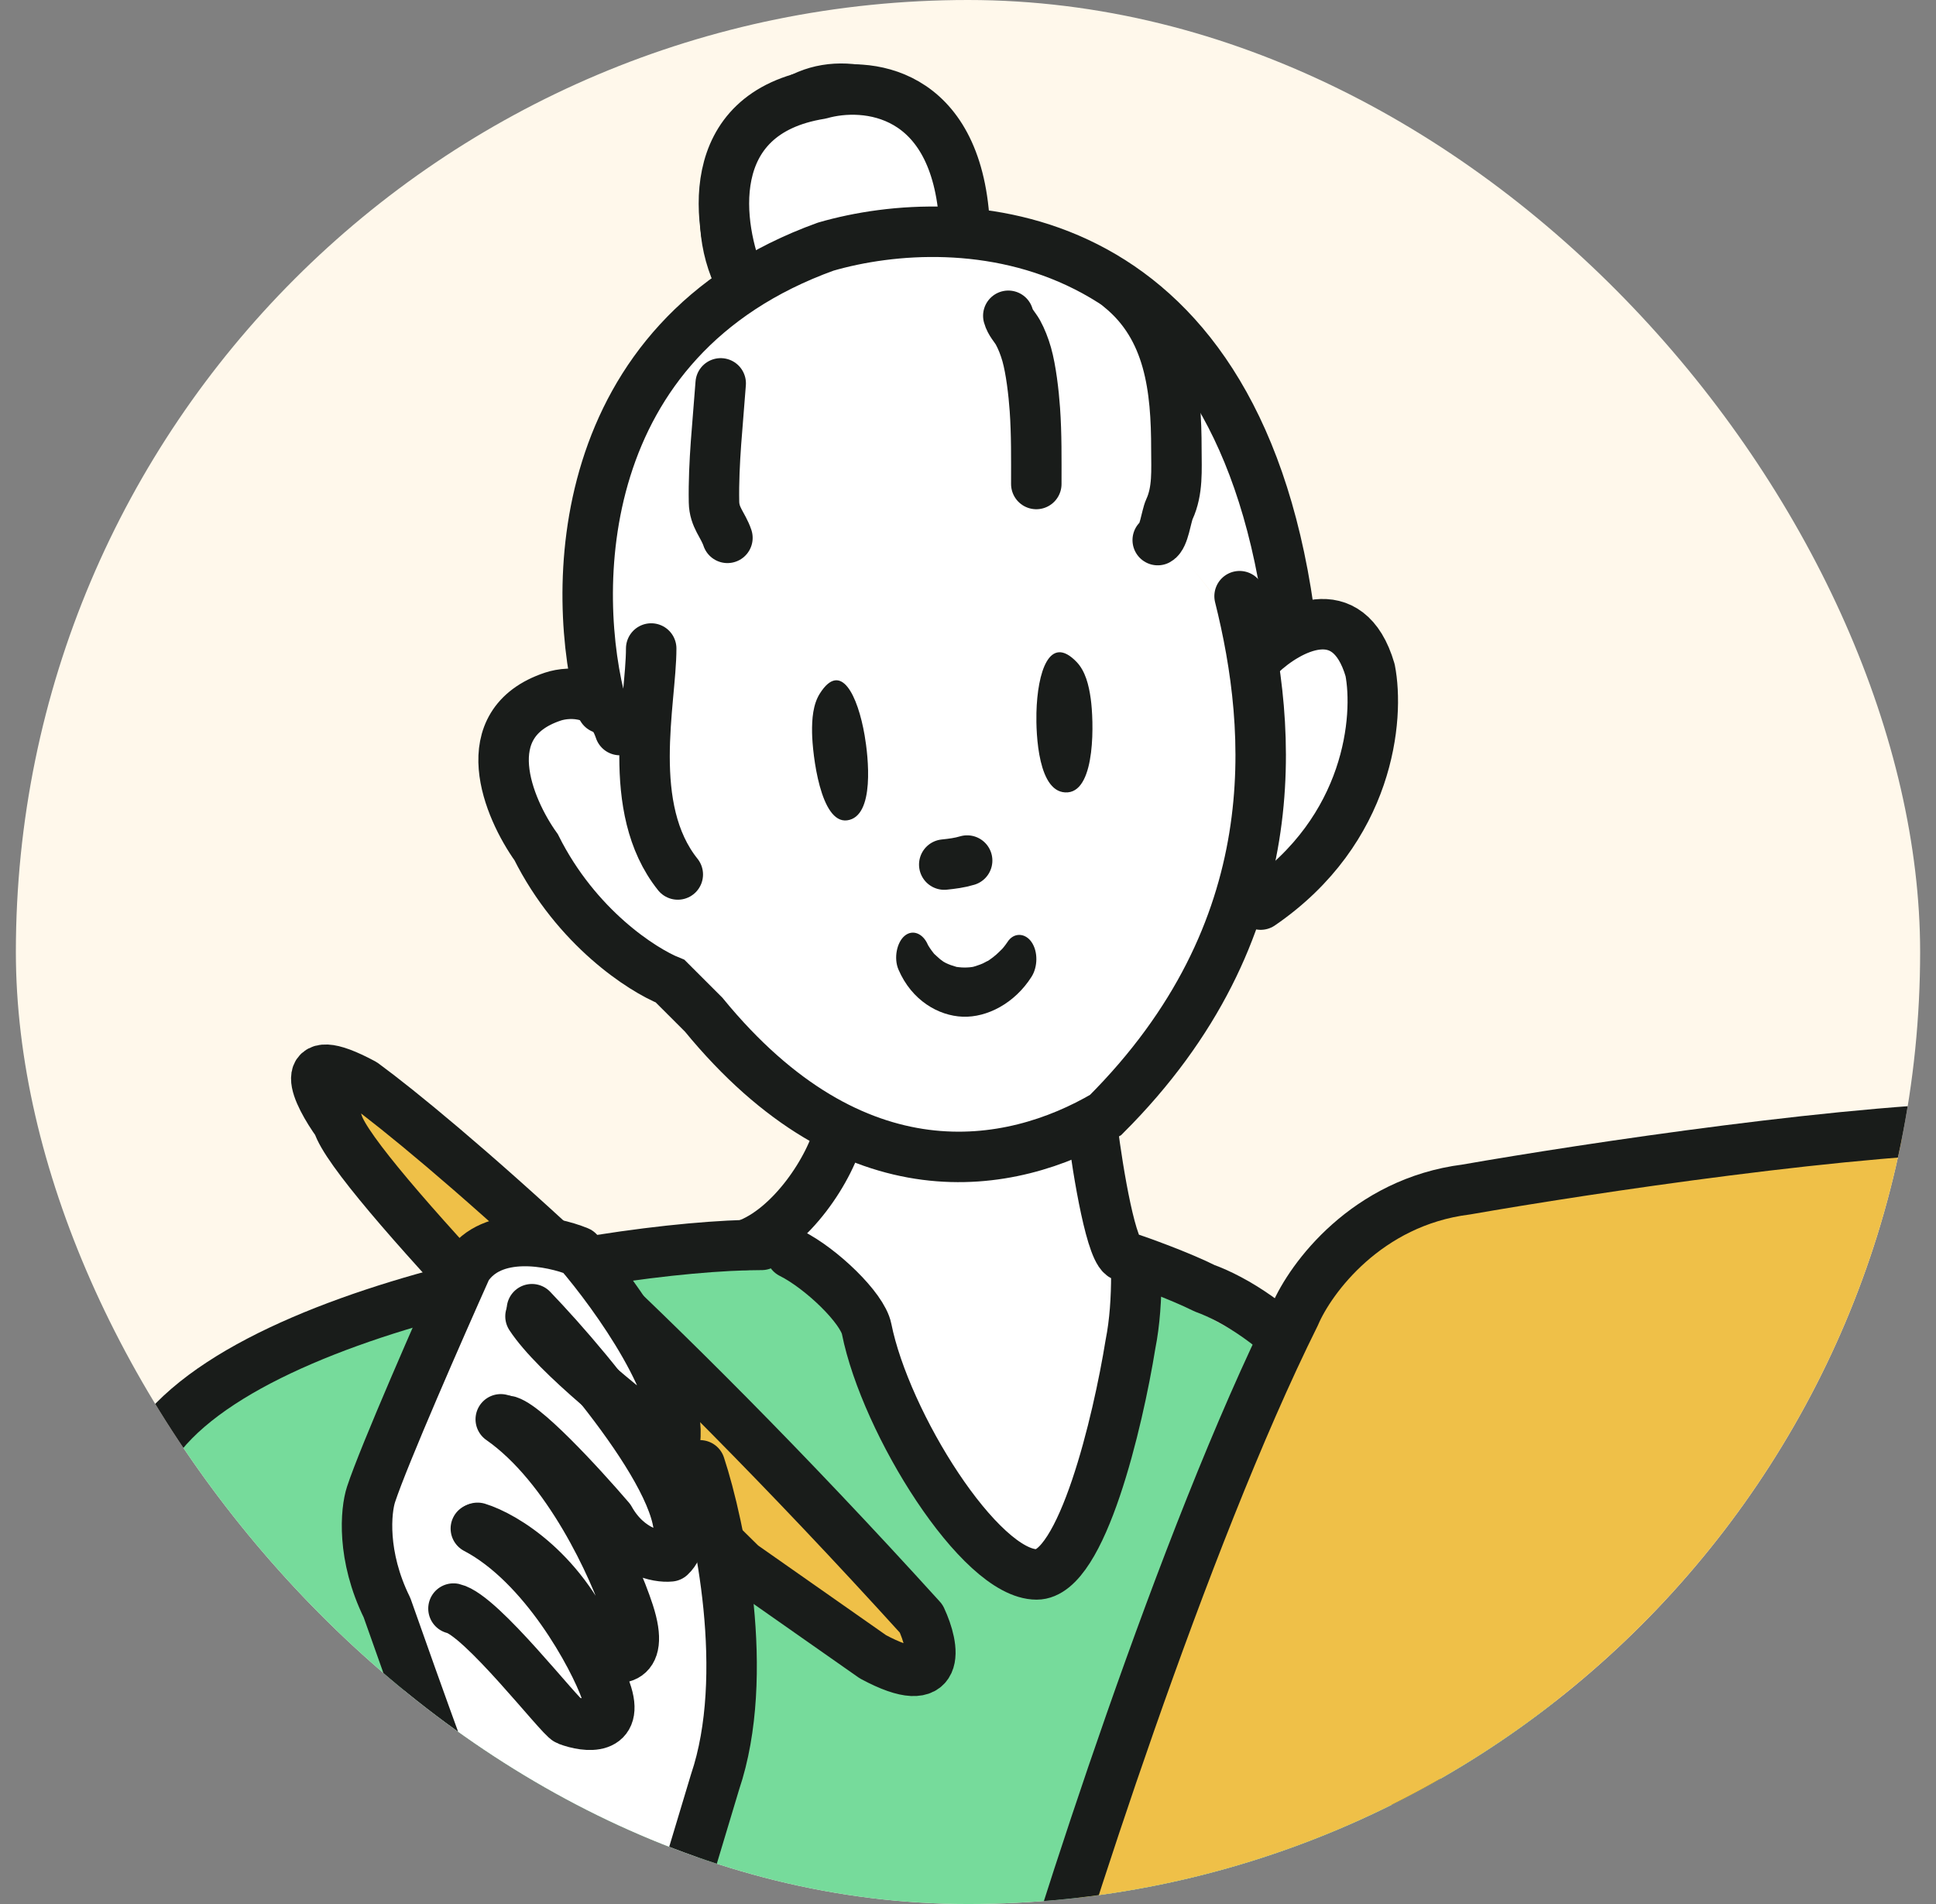
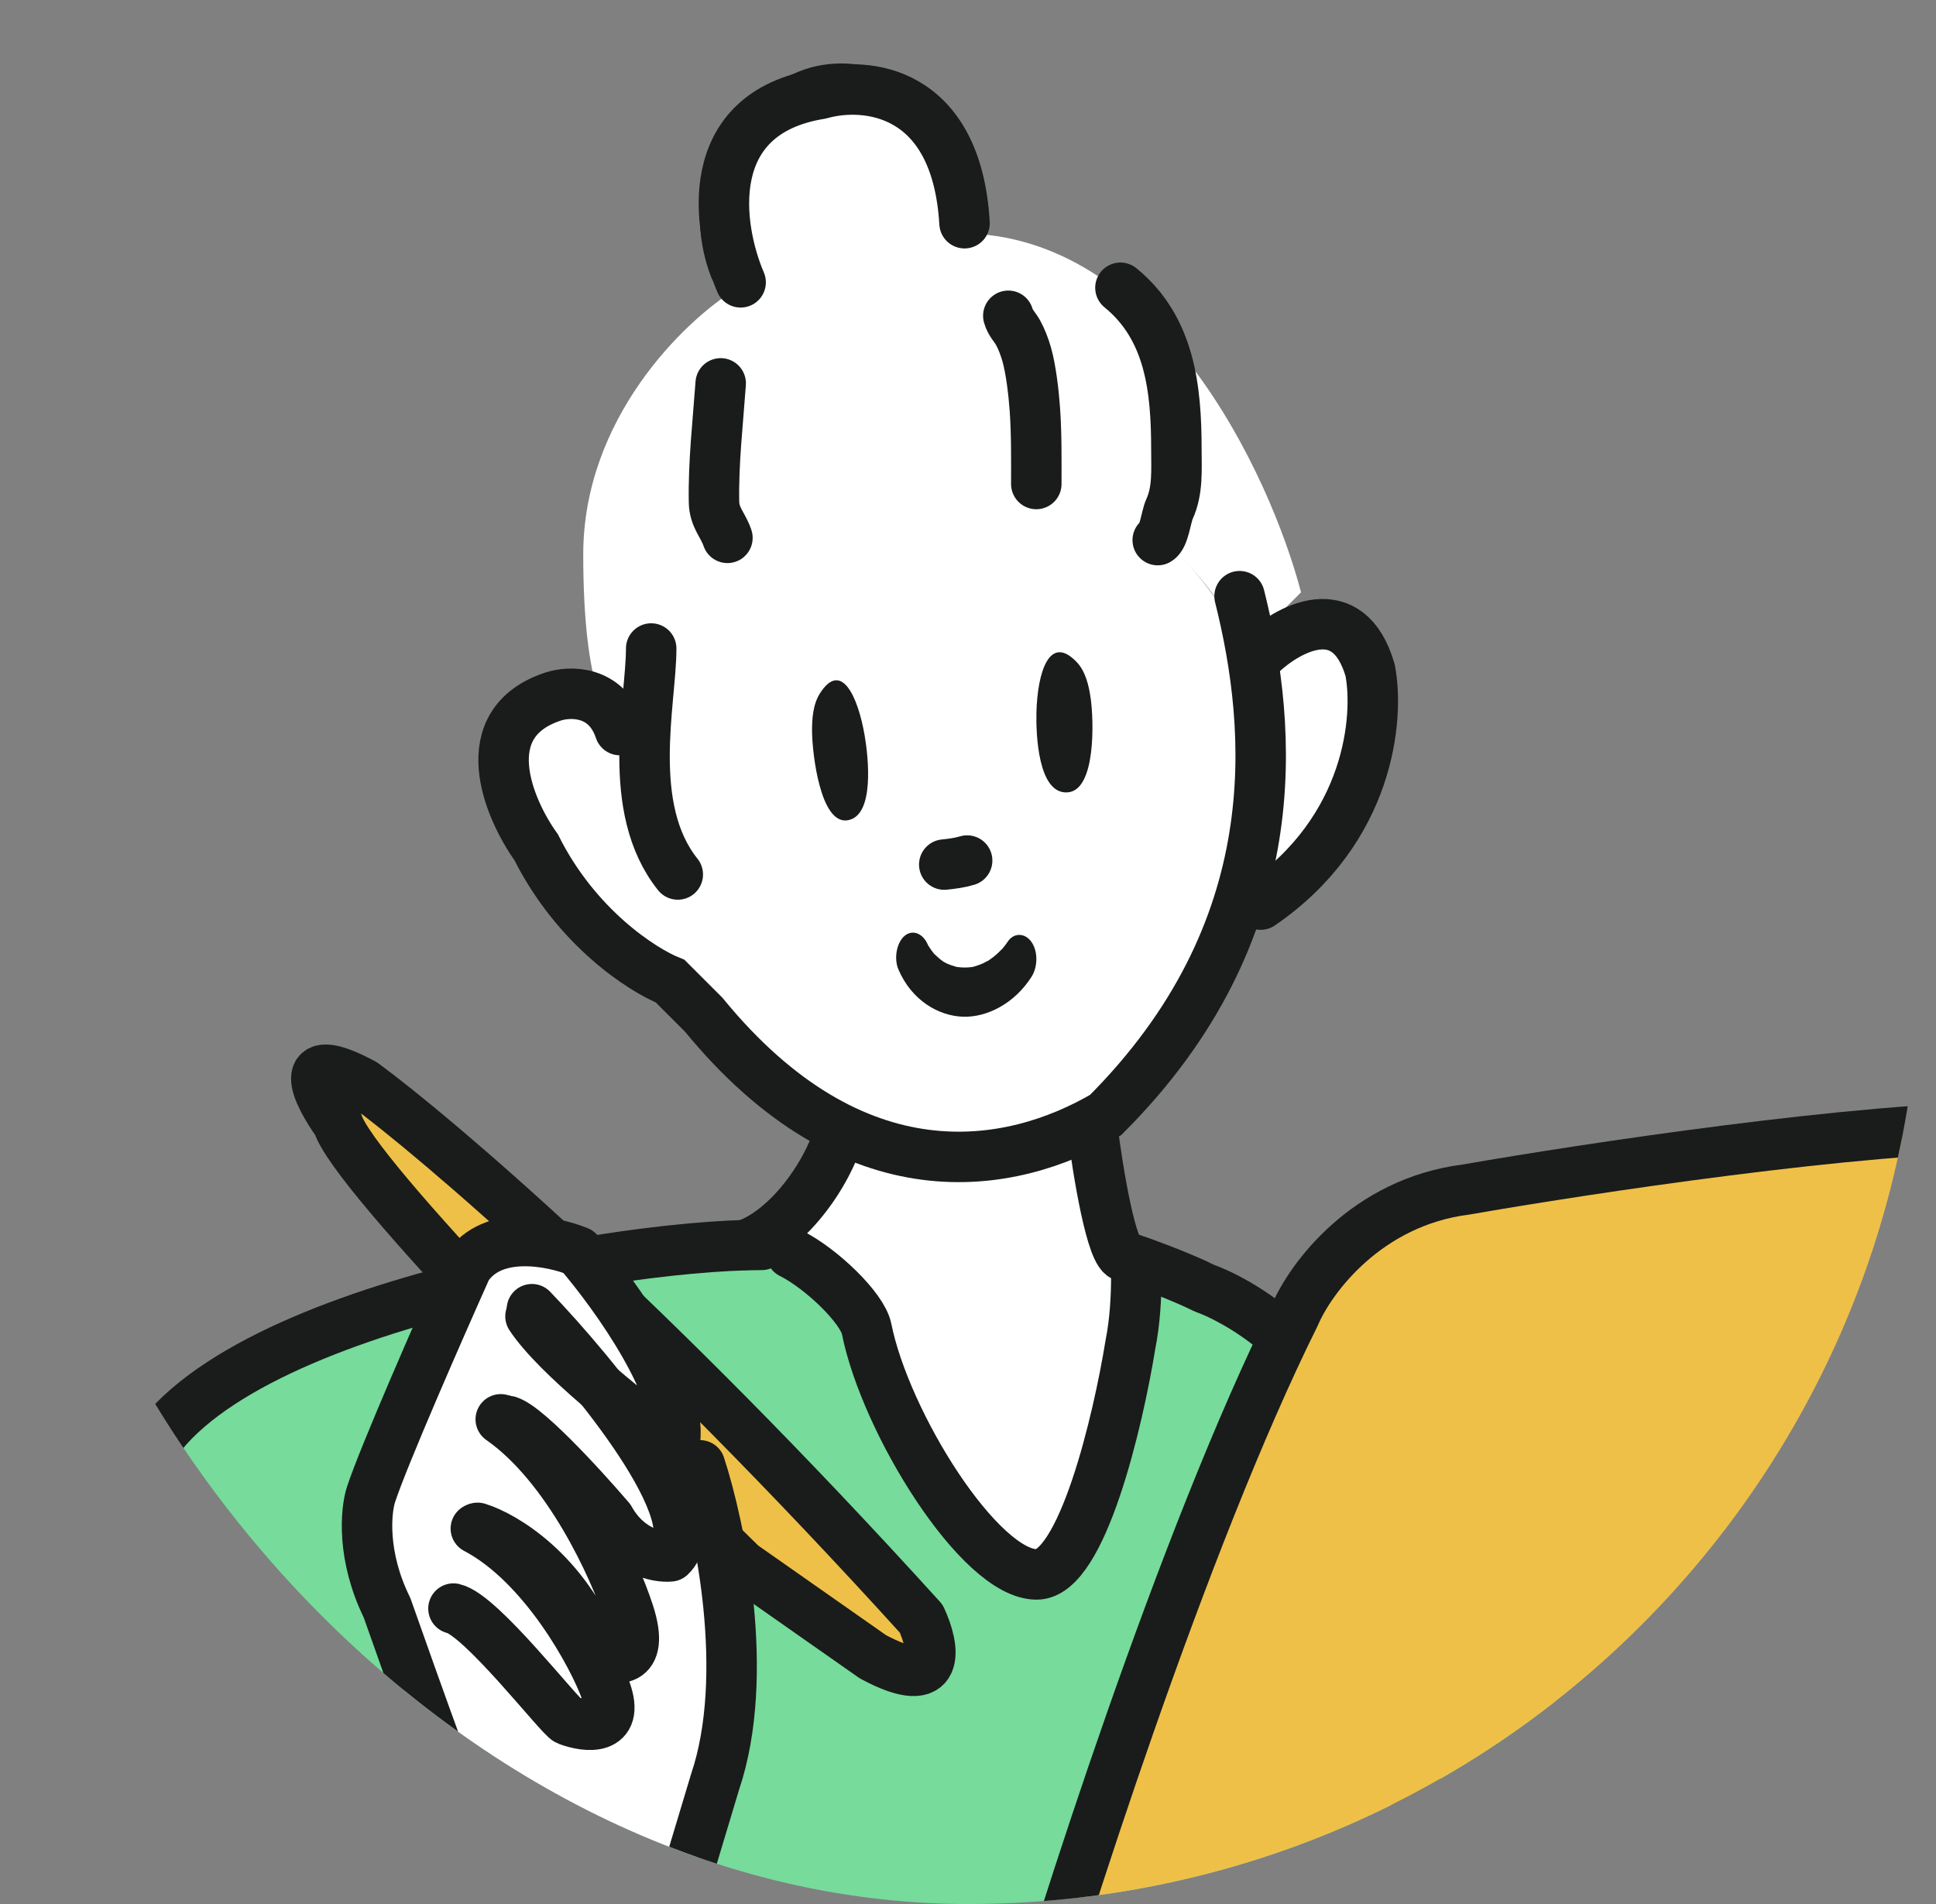
<svg xmlns="http://www.w3.org/2000/svg" width="61" height="60" viewBox="0 0 61 60" fill="none">
  <rect x="0" y="0" width="61" height="60" fill="#808080" stroke="none" />
  <g clip-path="url(#clip0_44_10968)">
-     <rect x="0.5" width="60" height="60" rx="30" fill="#FFF8EB" />
    <path d="M34.45 35.33C30.641 37.71 27.705 36.322 26.713 35.33C26.713 36.282 25.126 38.504 24.332 39.496L26.713 41.877C28.498 47.233 30.879 50.209 32.664 49.614C34.093 49.138 35.64 43.067 36.236 40.091C34.807 39.615 34.45 36.718 34.45 35.33Z" fill="white" />
    <path d="M31.773 49.268C30.086 48.042 28.284 45.75 27.16 41.663L24.63 39.108C21.819 39.108 14.848 39.823 9.452 42.685C4.055 45.546 3.268 50.349 3.549 52.393L5.088 64.493L9.254 75.802L15.206 84.729L50.348 80.495L56.672 63.633L44.867 48.305L40.229 42.685L35.592 40.13C35.311 45.75 33.459 50.495 31.773 49.268Z" fill="#76DB9B" />
    <path d="M14 59.5C15.36 61.647 18.546 66.369 22.409 67.905" stroke="#191C1A" stroke-width="1.59" stroke-linecap="round" />
    <path d="M24 39.229C19 39.229 5.046 41.733 4.218 47.065C3.01 50.824 2.457 62.034 9.913 76.798C12.329 81.583 16.5 86.5 21.5 80L22.5 68" stroke="#191C1A" stroke-width="1.59" stroke-linecap="round" stroke-linejoin="round" />
    <path d="M26.473 35.574C26.178 36.836 24.914 38.724 23.5 39.229" stroke="#191C1A" stroke-width="1.59" stroke-linecap="round" stroke-linejoin="round" />
    <path d="M34.424 35.574C34.592 36.913 35.03 39.593 35.434 39.593C35.938 39.76 37.15 40.196 37.958 40.598C39.809 41.267 43.612 44.014 44.016 49.641L45.026 61.196" stroke="#191C1A" stroke-width="1.59" stroke-linecap="round" stroke-linejoin="round" />
    <path d="M14 59.5C11.281 63.522 9.366 74.579 10.001 76" stroke="#191C1A" stroke-width="1.59" stroke-linecap="round" stroke-linejoin="round" />
    <path d="M10.643 35.398C11.11 36.995 19.328 45.343 23.378 49.316L27.503 52.208C29.726 53.404 29.444 51.905 29.025 51.007C20.451 41.548 13.735 35.826 11.448 34.147C9.225 32.952 9.985 34.483 10.643 35.398Z" fill="#EFC048" stroke="#191C1A" stroke-width="1.59" stroke-linecap="round" stroke-linejoin="round" />
    <path d="M15.008 39.174L17.103 39.153L19.629 40.383L20.925 44.14L22.208 46.641L23.107 52.496L21.915 58.793L19.89 65.517L17.36 63.868L14.384 59.709L14.358 57.196L11.779 50.938L11.33 48.01L15.008 39.174Z" fill="white" />
    <path d="M22.055 46.176C22.687 48.102 23.666 52.795 22.529 56.157C21.739 58.784 19.686 65.613 19.686 65.613C18.284 64.768 15.226 62.317 14.217 59.275" stroke="#191C1A" stroke-width="1.59" stroke-linecap="round" />
    <path d="M16.76 41.256C18.76 43.341 22.433 47.819 21.12 49.045C20.726 49.085 19.791 48.904 19.21 47.865C18.308 46.812 16.387 44.719 15.913 44.766" stroke="#191C1A" stroke-width="1.59" stroke-linecap="round" stroke-linejoin="round" />
    <path d="M14.399 59.429L15.208 58.823C14.806 58.007 13.031 53.043 12.194 50.662C11.39 49.03 11.524 47.602 11.691 47.092C12.093 45.868 13.868 41.821 14.705 39.951C15.509 38.727 17.384 39.1 18.222 39.441C19.394 40.801 21.637 43.929 21.236 45.562C20.064 44.711 17.518 42.705 16.715 41.481" stroke="#191C1A" stroke-width="1.59" stroke-linecap="round" stroke-linejoin="round" />
    <path d="M15.048 48.146C15.883 48.401 17.797 49.54 18.782 52.061C19.355 52.351 20.363 52.508 19.811 50.813C19.35 49.401 17.9 46.206 15.778 44.726" stroke="#191C1A" stroke-width="1.59" stroke-linecap="round" stroke-linejoin="round" />
    <path d="M14.288 50.69C15.162 50.888 17.65 54.121 17.885 54.209C18.475 54.432 19.543 54.558 19.089 53.281C18.71 52.216 17.148 49.298 14.993 48.169" stroke="#191C1A" stroke-width="1.59" stroke-linecap="round" stroke-linejoin="round" />
    <path d="M60.472 59.392C60.56 59.216 60.888 58.911 60.891 58.715C61.272 58.027 61.007 57.45 61.175 56.688C61.239 56.431 61.284 56.167 61.307 55.895C61.354 55.34 60.836 54.861 60.315 54.793C59.81 54.726 59.144 55.044 59.061 55.597C59.025 55.835 58.978 56.072 58.919 56.306C58.872 56.425 58.784 56.642 58.779 56.695C58.767 56.719 58.756 56.744 58.744 56.768C58.7 56.855 58.655 56.941 58.608 57.026C58.526 57.177 58.439 57.324 58.349 57.471C58.158 57.784 57.96 58.094 57.758 58.4C57.701 58.486 57.643 58.572 57.584 58.657C57.538 58.674 57.492 58.694 57.447 58.715C57.256 58.809 57.082 58.938 56.931 59.089C55.996 59.749 55.013 60.343 53.99 60.864C53.818 60.951 53.644 61.036 53.47 61.12C53.354 61.114 53.234 61.121 53.111 61.141C51.919 61.331 50.847 61.867 49.907 62.595C49.717 62.742 49.622 63.018 49.592 63.239C49.559 63.478 49.59 63.746 49.728 63.955C49.98 64.339 49.661 65.254 50.13 65.157C50.306 65.299 51.282 64.777 51.459 64.919C51.411 64.933 51.363 64.948 51.314 64.963C51.395 65.26 51.62 65.566 52.177 65.676C52.199 65.52 52.289 65.385 52.413 65.291C52.579 65.283 52.744 65.236 52.902 65.145C52.924 65.144 52.946 65.144 52.968 65.143C52.977 65.147 52.986 65.152 52.994 65.157C53.327 65.34 52.18 65.822 52.513 65.676C50.864 66.549 53.697 66.549 53.769 66.514C54.236 66.498 54.559 66.111 55.026 66.095C55.099 66.158 55.778 66.144 55.864 65.676C56.212 66.058 56.948 65.81 57.406 65.472C57.527 65.383 57.648 65.294 57.769 65.204C58.488 65.002 59.158 64.603 59.627 64.057C60.473 63.072 60.799 61.782 60.482 60.526C60.425 60.302 60.288 60.109 60.108 59.968C60.094 59.899 60.508 59.878 60.482 59.811C60.533 59.705 60.419 59.498 60.472 59.392Z" fill="white" />
    <path d="M65.497 36.041C65.5 36.108 65.498 36.174 65.496 36.242C65.495 36.258 65.495 36.271 65.495 36.282C65.493 36.286 65.491 36.295 65.488 36.312C65.479 36.37 65.466 36.426 65.453 36.483C65.378 36.8 65.261 37.106 65.156 37.414C64.727 38.659 64.299 39.904 63.871 41.149C62.159 46.128 60.447 51.108 58.734 56.087C58.525 56.696 58.315 57.306 58.105 57.915C58.042 58.1 58.096 58.312 58.217 58.47L58.028 58.821C57.843 58.726 57.614 58.722 57.428 58.834C56.236 59.547 55.045 60.26 53.854 60.973C53.294 61.308 52.735 61.646 52.141 61.914C51.63 62.145 50.996 62.236 50.45 62.46C49.761 62.743 49.075 63.38 49.179 64.208C49.218 64.516 49.414 64.821 49.746 64.839C49.8 64.987 49.891 65.128 50.035 65.231L46.146 65.327C46.146 65.322 46.146 65.317 46.146 65.311C46.131 64.986 45.871 64.659 45.521 64.68C42.323 64.87 39.325 65.47 36.127 65.66C35.217 65.714 34.026 65.606 33.116 65.66C32.927 65.672 32.823 65.515 32.704 65.658L31.984 65.676C33.493 60.87 35.169 56.119 37.009 51.433C37.925 49.102 38.876 46.8 39.873 44.506C40.366 43.371 40.861 42.235 41.384 41.114C41.609 40.63 41.851 40.15 42.157 39.712C42.272 39.548 42.412 39.379 42.598 39.197C42.802 38.996 42.919 38.908 43.169 38.758C44.049 38.23 45.196 38.061 46.256 37.862C47.519 37.625 48.785 37.403 50.052 37.196C52.568 36.785 55.072 36.436 57.601 36.144C58.877 35.997 60.155 35.865 61.434 35.748C62.087 35.688 62.74 35.632 63.394 35.58C63.862 35.543 64.342 35.481 64.812 35.534C64.807 35.535 64.908 35.552 64.921 35.555C64.975 35.566 65.028 35.579 65.08 35.595C65.112 35.604 65.144 35.615 65.175 35.626C65.175 35.629 65.254 35.668 65.268 35.676C65.284 35.685 65.339 35.73 65.349 35.736C65.36 35.747 65.371 35.757 65.382 35.767C65.391 35.774 65.398 35.78 65.403 35.784C65.405 35.79 65.409 35.797 65.414 35.805C65.43 35.831 65.445 35.857 65.459 35.885C65.459 35.891 65.466 35.911 65.478 35.947C65.486 35.975 65.492 35.992 65.496 36.001C65.496 36.011 65.496 36.023 65.497 36.039L65.497 36.041Z" fill="#EFC048" />
    <path d="M60.455 54.784C61.1 55.822 62.004 58.415 60.455 60.489C59.486 61.527 55.904 64.016 51.256 65.676" stroke="#191C1A" stroke-width="1.59" stroke-linecap="round" stroke-linejoin="round" />
    <path d="M49.527 64.484C45.117 64.977 33.944 65.972 31.984 65.578C33.454 60.485 37.276 48.525 40.804 41.428C41.294 40.278 43.058 37.879 46.194 37.485C49.95 36.828 58.639 35.514 63.343 35.514C64.323 35.514 66.087 36.007 65.303 37.978C63.18 44.221 58.737 57.002 57.953 58.185C56.81 59.007 54.131 60.846 52.563 61.635C51.093 62.128 48.448 63.409 49.624 64.592" stroke="#191C1A" stroke-width="1.59" stroke-linecap="round" stroke-linejoin="round" />
    <path d="M29.685 14.498C23.972 14.498 20.956 19.657 20.163 22.236L19.567 22.831C19.171 22.831 18.377 21.76 18.377 17.474C18.377 13.189 21.551 10.134 23.138 9.142C22.345 7.753 21.71 4.619 25.519 3.19C29.328 1.762 30.28 5.373 30.28 7.356C36.47 7.356 40.002 14.895 40.994 18.665L39.208 20.45C38.414 18.466 35.399 14.498 29.685 14.498Z" fill="white" />
    <path d="M28.495 14.499C24.699 14.815 21.75 18.07 20.758 19.855L20.162 23.426C19.369 22.633 17.544 21.284 16.591 22.236C15.401 23.426 15.996 24.021 16.591 26.402C17.068 28.307 19.964 30.37 21.353 31.163C24.21 35.449 28.892 36.52 30.876 36.52C33.733 36.52 37.621 31.362 39.208 28.783C40.398 28.783 41.589 26.402 42.779 24.617C43.97 22.831 42.779 19.855 41.589 19.855C40.637 19.855 39.605 21.046 39.208 21.641C39.208 21.046 39.089 19.736 38.613 19.26C38.018 18.665 35.637 13.903 28.495 14.499Z" fill="white" />
    <path d="M39.721 20.627C40.583 19.806 42.48 18.756 43.17 21.119C43.458 22.597 43.17 26.142 39.721 28.506" stroke="#191C1A" stroke-width="1.59" stroke-linecap="round" stroke-linejoin="round" />
    <path d="M23.105 9.045C23.155 9.031 23.204 9.01 23.247 8.982C23.557 8.781 23.597 8.4 23.47 8.066C23.511 8.17 23.444 7.983 23.441 7.976C23.421 7.914 23.404 7.852 23.387 7.789C23.359 7.683 23.335 7.576 23.316 7.468C23.307 7.419 23.299 7.368 23.291 7.319C23.294 7.33 23.281 7.191 23.28 7.185C23.271 7.05 23.267 6.915 23.269 6.78C23.271 6.666 23.28 6.554 23.286 6.442C23.288 6.422 23.288 6.408 23.288 6.397C23.29 6.386 23.293 6.371 23.296 6.352C23.306 6.286 23.317 6.219 23.329 6.152C23.35 6.043 23.375 5.934 23.404 5.826C23.421 5.762 23.44 5.698 23.46 5.635C23.474 5.593 23.488 5.551 23.503 5.51C23.703 5.011 23.878 4.78 24.23 4.425C24.423 4.231 24.486 4.177 24.705 4.019C24.91 3.87 25.125 3.737 25.349 3.626L25.351 3.625L25.353 3.624H25.354L25.358 3.622L25.362 3.62C25.365 3.618 25.368 3.617 25.371 3.616C25.386 3.609 25.404 3.6 25.408 3.599C25.467 3.574 25.526 3.549 25.586 3.527C25.694 3.486 25.803 3.45 25.914 3.42C25.964 3.407 26.014 3.395 26.064 3.384C26.07 3.382 26.174 3.364 26.183 3.361C26.286 3.349 26.39 3.343 26.494 3.345C26.597 3.346 26.699 3.356 26.802 3.369L26.805 3.369L26.809 3.369H26.81L26.814 3.37H26.817C26.82 3.37 26.823 3.371 26.826 3.371L26.831 3.372L26.836 3.373L26.841 3.373C26.849 3.375 26.857 3.376 26.861 3.377C26.918 3.388 26.975 3.398 27.032 3.409C27.246 3.452 27.458 3.51 27.664 3.585C27.745 3.614 27.824 3.647 27.903 3.68C27.908 3.682 27.913 3.684 27.919 3.686C27.924 3.689 27.929 3.693 27.936 3.696C27.979 3.72 28.023 3.741 28.065 3.765C28.217 3.85 28.356 3.951 28.497 4.055C28.502 4.058 28.506 4.061 28.509 4.063C28.511 4.065 28.513 4.067 28.515 4.068C28.548 4.1 28.582 4.13 28.615 4.162C28.669 4.216 28.722 4.271 28.773 4.329C28.833 4.396 28.888 4.469 28.945 4.541L28.946 4.542C28.961 4.562 28.989 4.607 28.971 4.581C28.991 4.612 29.011 4.642 29.03 4.674C29.137 4.849 29.223 5.035 29.307 5.224C29.309 5.229 29.311 5.234 29.313 5.24L29.315 5.245L29.317 5.249L29.318 5.251C29.319 5.255 29.32 5.259 29.322 5.262C29.336 5.303 29.351 5.345 29.364 5.386C29.396 5.482 29.425 5.58 29.451 5.678C29.51 5.9 29.557 6.126 29.593 6.353C29.602 6.408 29.61 6.463 29.618 6.517C29.62 6.536 29.626 6.59 29.629 6.615C29.63 6.619 29.63 6.622 29.631 6.625C29.631 6.628 29.631 6.629 29.631 6.629C29.642 6.74 29.652 6.851 29.66 6.962C29.686 7.314 29.923 7.656 30.272 7.64C30.278 7.639 30.283 7.639 30.288 7.638C30.593 7.614 30.911 7.334 30.884 6.962C30.814 5.996 30.641 5.017 30.191 4.172C29.735 3.316 29.034 2.72 28.205 2.363C27.233 1.944 26.128 1.857 25.143 2.266C24.106 2.697 23.082 3.497 22.548 4.597C21.928 5.873 21.894 7.418 22.41 8.738C22.52 9.019 22.849 9.118 23.106 9.045L23.105 9.045Z" fill="#191C1A" />
    <path d="M23.336 8.897C22.597 7.171 22.067 3.567 25.852 2.959C27.261 2.554 30.142 2.803 30.391 7.034" stroke="#191C1A" stroke-width="1.59" stroke-linecap="round" stroke-linejoin="round" />
    <path d="M20.518 20.436C20.518 22.111 19.68 25.463 21.356 27.557" stroke="#191C1A" stroke-width="1.59" stroke-linecap="round" stroke-linejoin="round" />
-     <path d="M18.974 22.32C17.968 18.683 17.968 10.681 26.017 7.772C30.209 6.559 38.839 6.859 40.605 19.228" stroke="#191C1A" stroke-width="1.59" stroke-linecap="round" stroke-linejoin="round" />
    <path d="M39.057 18.787C40.112 23.006 40.64 29.336 34.835 35.137C31.845 36.895 26.919 37.774 22.17 31.973L21.114 30.918C20.235 30.566 18.159 29.23 16.893 26.698C16.013 25.468 14.887 22.796 17.42 21.952C17.948 21.776 19.109 21.741 19.531 23.006" stroke="#191C1A" stroke-width="1.59" stroke-linecap="round" />
    <path d="M31.77 9.951C31.831 10.172 31.98 10.308 32.074 10.477C32.181 10.671 32.28 10.92 32.35 11.168C32.484 11.642 32.57 12.371 32.607 12.904C32.662 13.685 32.652 14.466 32.652 15.252" stroke="#191C1A" stroke-width="1.59" stroke-linecap="round" />
    <path d="M35.303 9.068C36.861 10.336 37.066 12.24 37.066 14.167C37.066 14.808 37.118 15.457 36.845 16.05C36.744 16.271 36.677 16.915 36.478 17.02" stroke="#191C1A" stroke-width="1.59" stroke-linecap="round" />
    <path d="M22.708 12.081C22.619 13.325 22.474 14.571 22.497 15.82C22.506 16.312 22.783 16.539 22.92 16.949" stroke="#191C1A" stroke-width="1.59" stroke-linecap="round" />
    <path d="M32.656 22.459C32.64 23.12 32.703 25.046 33.646 24.969C34.538 24.893 34.461 22.687 34.367 22.018C34.308 21.59 34.198 21.145 33.919 20.857C33.064 19.97 32.687 21.188 32.656 22.459Z" fill="#191C1A" />
    <path d="M29.433 30.056H29.432C29.431 30.054 29.428 30.05 29.426 30.048C29.401 30.015 29.375 29.984 29.351 29.951C29.317 29.903 29.283 29.854 29.252 29.802C29.248 29.796 29.244 29.789 29.24 29.782C29.239 29.78 29.239 29.779 29.238 29.777C29.237 29.775 29.236 29.773 29.235 29.771C29.083 29.415 28.756 29.277 28.501 29.492C28.256 29.7 28.156 30.196 28.309 30.553C28.727 31.528 29.571 32.01 30.333 32.039C31.102 32.068 31.971 31.616 32.501 30.782C32.698 30.474 32.712 29.989 32.501 29.685C32.303 29.397 31.94 29.376 31.744 29.685C31.709 29.739 31.671 29.788 31.633 29.836C31.617 29.856 31.601 29.875 31.585 29.894C31.52 29.957 31.458 30.023 31.391 30.081C31.323 30.14 31.253 30.195 31.181 30.244C31.164 30.256 31.147 30.267 31.131 30.278C31.13 30.279 31.129 30.279 31.128 30.279C31.076 30.298 31.026 30.334 30.974 30.357C30.879 30.4 30.782 30.43 30.684 30.461C30.663 30.465 30.649 30.469 30.641 30.471H30.64C30.614 30.476 30.587 30.479 30.561 30.481C30.505 30.487 30.448 30.489 30.391 30.489C30.333 30.489 30.275 30.486 30.217 30.479C30.191 30.477 30.166 30.473 30.14 30.47H30.14C30.139 30.469 30.13 30.466 30.115 30.462C30.01 30.433 29.907 30.397 29.805 30.348C29.779 30.335 29.737 30.31 29.73 30.307H29.73C29.693 30.282 29.657 30.255 29.621 30.227C29.556 30.175 29.497 30.111 29.434 30.058C29.434 30.057 29.434 30.057 29.434 30.057L29.433 30.056Z" fill="#191C1A" />
    <path d="M26.691 25.851C27.579 25.733 27.355 23.821 27.243 23.173C27.028 21.926 26.498 20.803 25.833 21.853C25.616 22.195 25.58 22.656 25.587 23.09C25.598 23.769 25.85 25.961 26.691 25.851Z" fill="#191C1A" />
    <path d="M29.752 27.245C30 27.219 30.235 27.19 30.473 27.118" stroke="#191C1A" stroke-width="1.59" stroke-linecap="round" />
    <path d="M35.804 40.177C35.804 40.89 35.758 41.667 35.618 42.367C35.228 44.783 34.092 49.614 32.663 49.614C30.878 49.614 27.902 44.853 27.306 41.877C27.175 41.219 25.878 39.972 24.926 39.496" stroke="#191C1A" stroke-width="1.59" stroke-linecap="round" stroke-linejoin="round" />
  </g>
  <defs>
    <clipPath id="clip0_44_10968">
      <rect x="0.5" width="60" height="60" rx="30" fill="white" />
    </clipPath>
  </defs>
</svg>